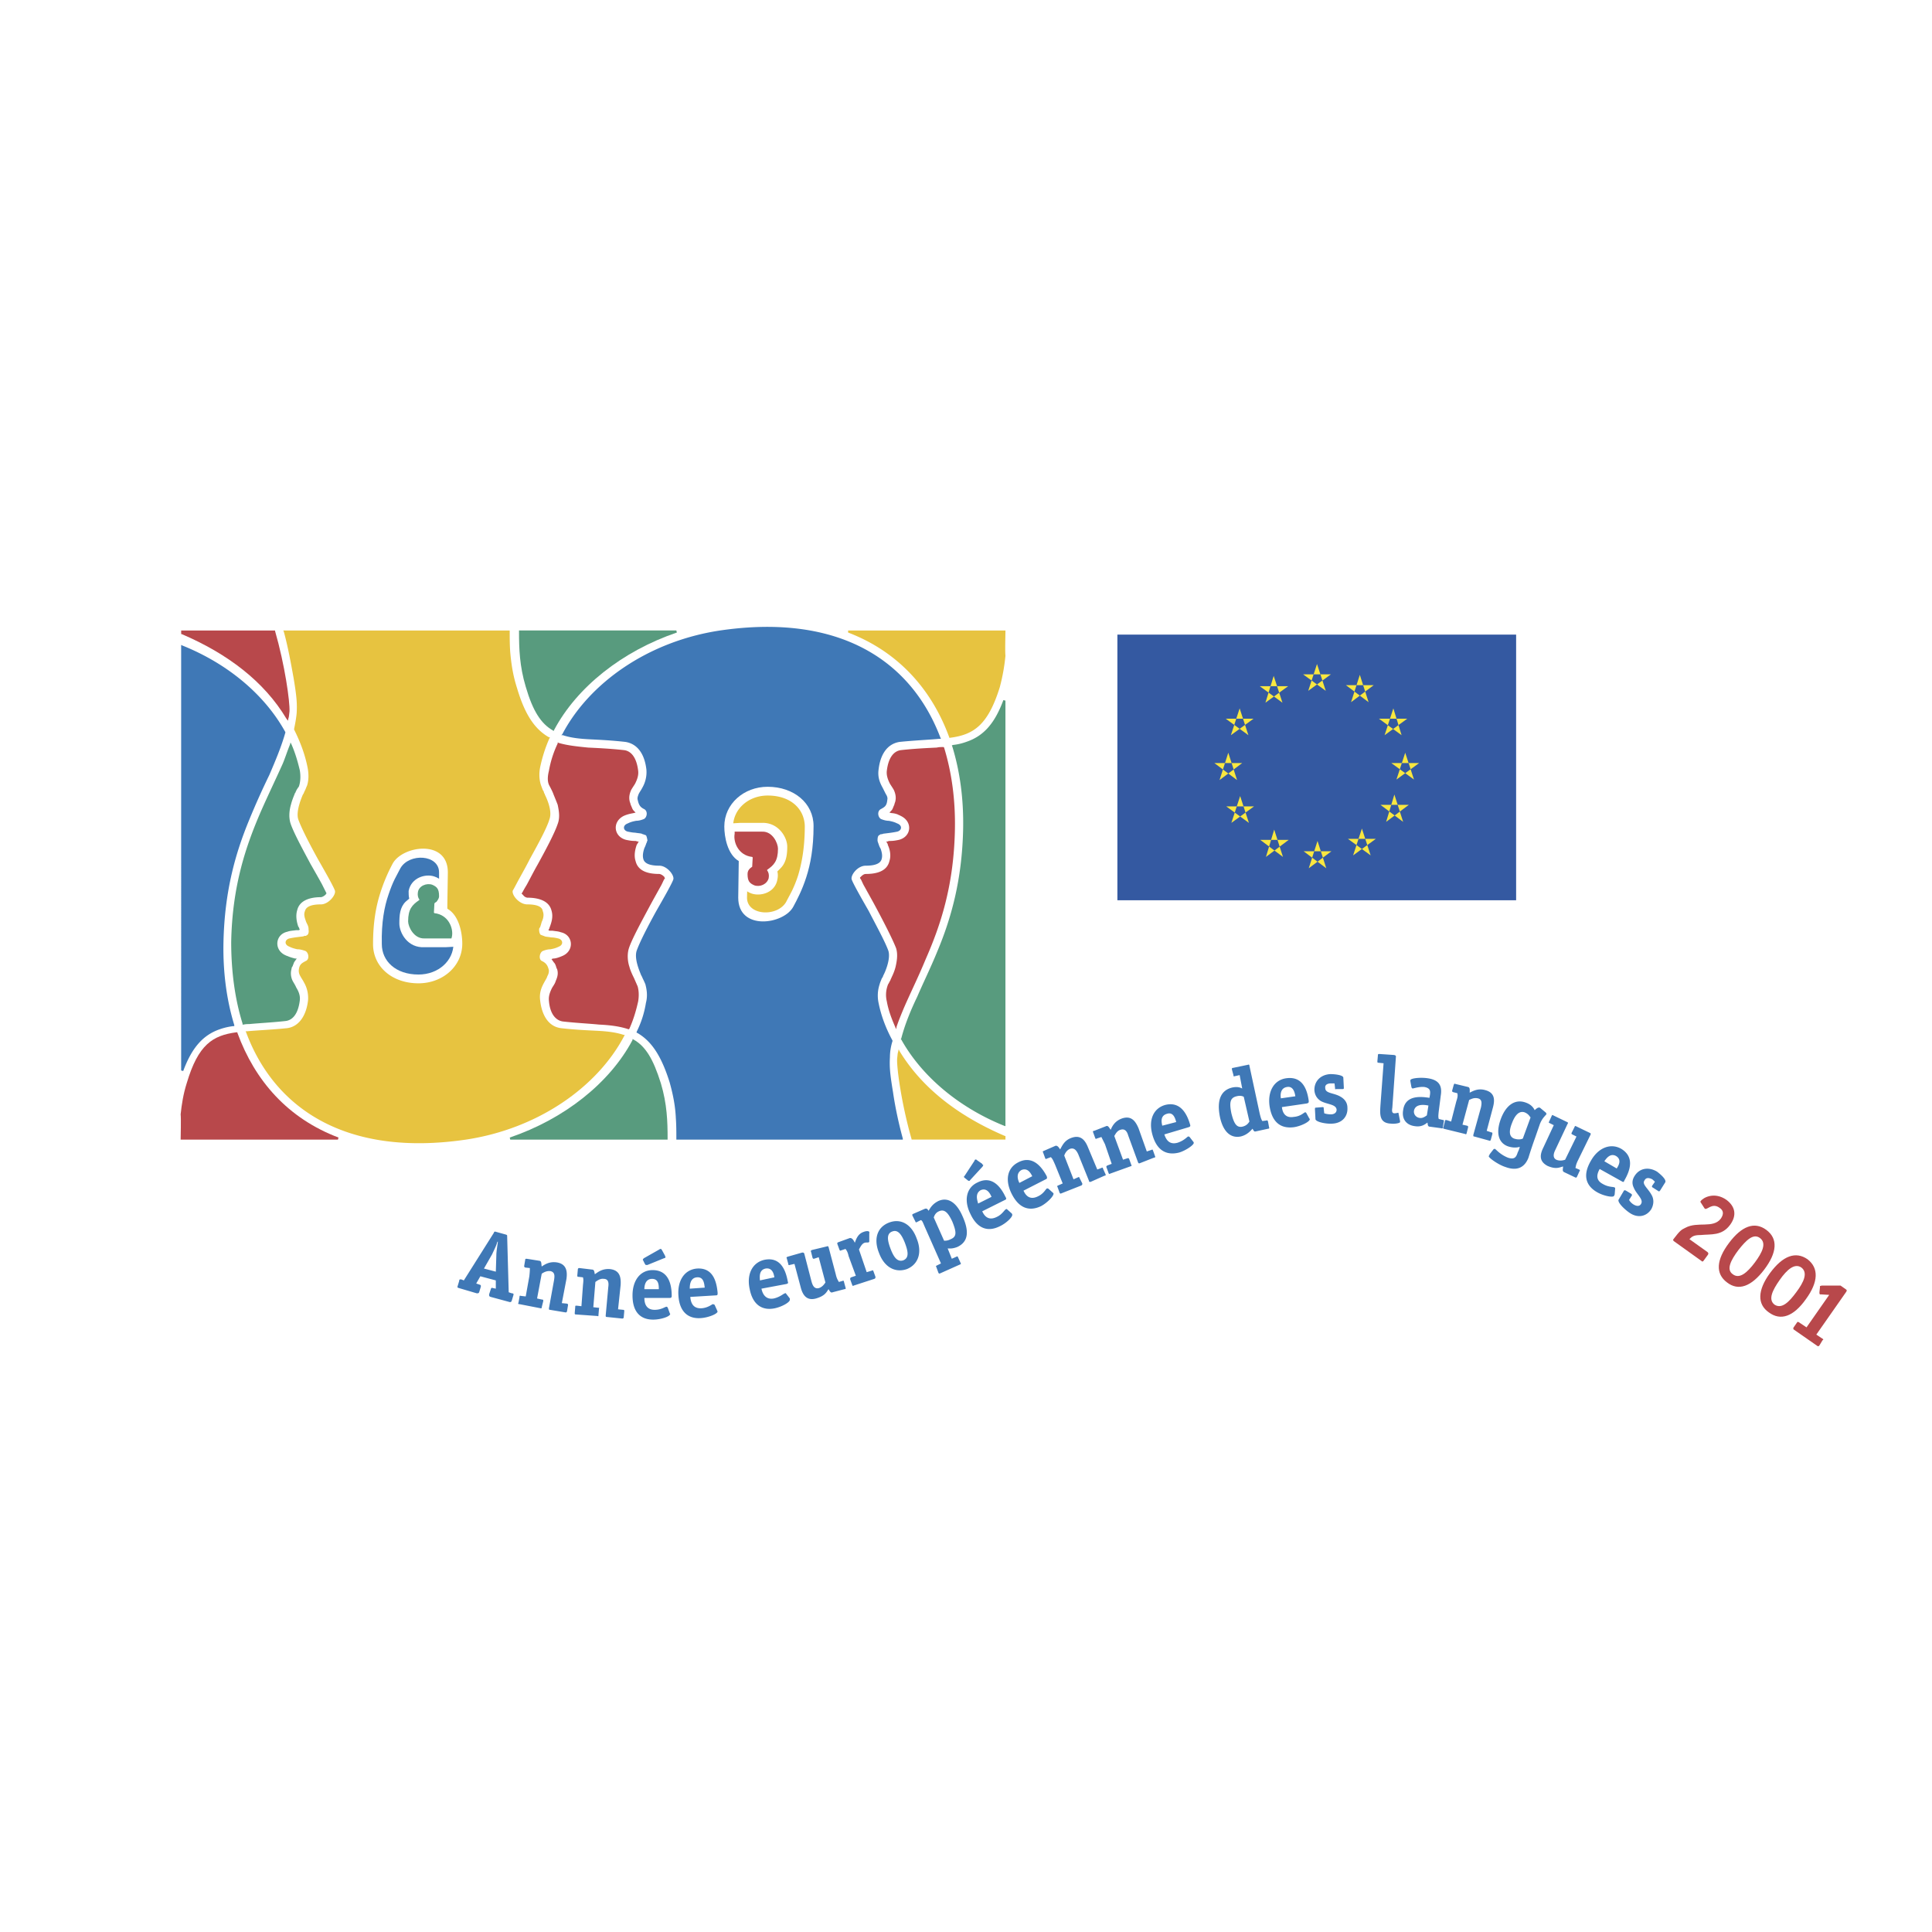
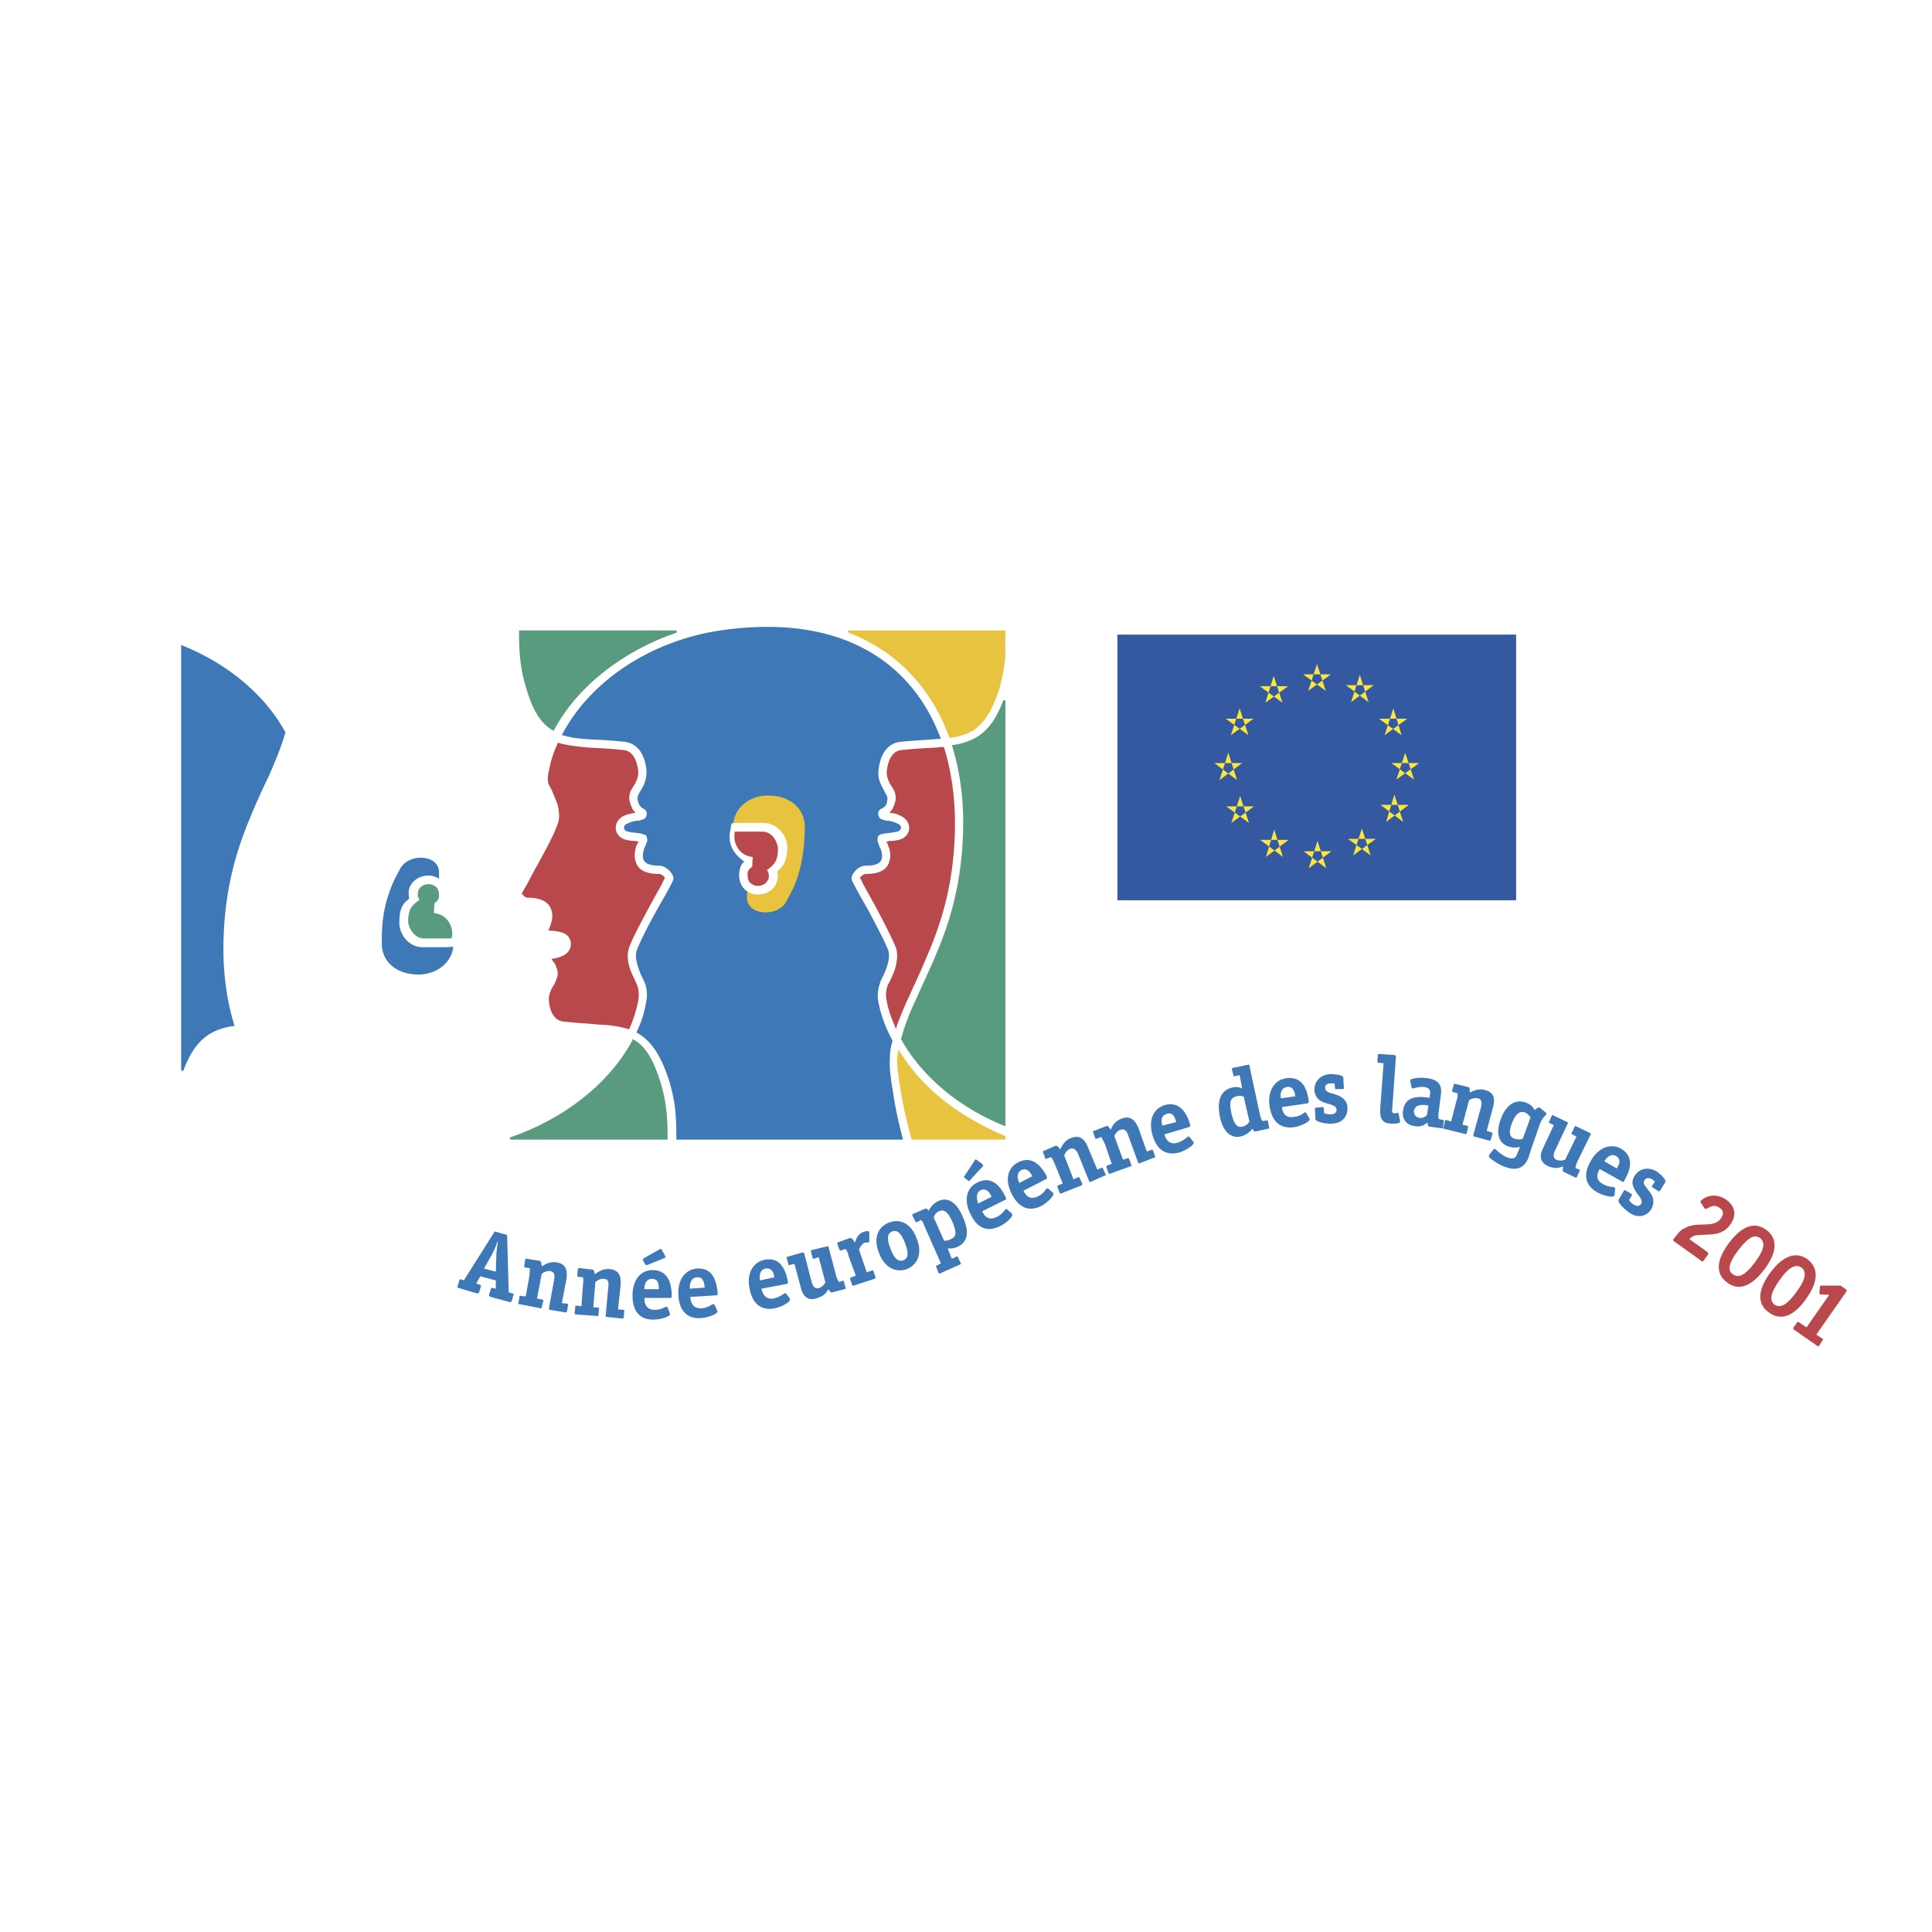
<svg xmlns="http://www.w3.org/2000/svg" width="2500" height="2500" viewBox="0 0 192.756 192.756">
  <g fill-rule="evenodd" clip-rule="evenodd">
    <path fill="#fff" d="M0 0h192.756v192.756H0V0z" />
    <path d="M87.654 76.799c-.103.771.154 1.338.412 1.801l.309.617c.103.154.206.36.154.566-.052.617-.257.72-.617.926-.464.206-.309.926.051 1.029.258.103.515.154.721.154.257.052.515.104.823.258.566.206.464.72 0 .823-.463.103-.978.154-1.389.206-.103.051-.155.051-.257.051-.052.052-.103.052-.154.103-.103.052-.155.206-.155.515 0 .104.052.207.103.36.052.155.104.309.206.463.103.31.206.669.103 1.029-.103.412-.566.67-1.595.67-.823 0-1.544.978-1.389 1.389.051.155.257.567.566 1.133.308.566.72 1.287 1.132 2.007.771 1.493 1.646 3.088 1.956 3.963.257.823-.36 2.213-.515 2.471 0 .051-.051.154-.155.309-.051.154-.154.36-.205.565a3.552 3.552 0 0 0-.104 1.854c.258 1.286.721 2.521 1.39 3.757v.051a5.43 5.43 0 0 0-.257 1.596c-.051.978 0 1.646.309 3.5.206 1.44.566 3.139.978 4.631v.104H67.48v-.104c0-.669 0-1.337-.052-2.059-.051-1.132-.257-2.264-.617-3.551-.824-2.624-1.801-4.117-3.242-4.94h-.052v-.103a9.887 9.887 0 0 0 .926-2.882c.206-.772.052-1.441-.051-1.854a7.333 7.333 0 0 0-.257-.565c-.052-.104-.052-.154-.103-.206v-.052l-.051-.051c-.155-.412-.721-1.647-.464-2.471.309-.875 1.132-2.47 1.956-3.963.412-.72.824-1.441 1.133-2.007.308-.565.514-.978.565-1.133.154-.411-.618-1.389-1.39-1.389-1.029 0-1.493-.258-1.596-.67-.103-.36 0-.771.103-1.08.103-.206.154-.36.206-.515.051-.051.051-.104.051-.154a.163.163 0 0 0 .051-.104c-.051-.309-.103-.463-.155-.515-.051 0-.102-.051-.154-.051-.103-.052-.206-.052-.257-.103-.206-.052-.412-.052-.669-.103-.207 0-.463-.052-.721-.103-.463-.103-.566-.618 0-.823.309-.154.566-.206.824-.258.206 0 .463-.051.72-.154.36-.103.515-.823.052-1.029-.412-.206-.515-.463-.618-.926-.051-.206.051-.412.103-.566.103-.205.258-.412.36-.617a3.117 3.117 0 0 0 .412-1.801c-.154-1.39-.772-2.574-2.11-2.779-1.389-.154-2.521-.206-3.551-.258-1.029-.051-1.904-.154-2.676-.411h-.154l.103-.104c2.676-5.095 8.542-9.263 15.748-10.344 11.992-1.75 19.094 3.088 21.976 10.705l.051.103h-.154c-1.081.103-2.419.155-3.962.309-1.338.206-1.956 1.39-2.11 2.78z" fill="#3f78b6" />
    <path d="M62.746 102.685h-.052c-.926-.309-1.904-.412-2.934-.463-1.029-.103-2.213-.154-3.603-.309-.721-.104-1.287-.772-1.389-2.059-.052-.463.103-.875.308-1.287.155-.257.309-.463.36-.669.104-.257.309-.669.155-1.184-.051-.103-.103-.205-.103-.258-.052-.154-.103-.309-.207-.411-.051-.051-.102-.154-.154-.206l-.103-.154.155-.051c.257 0 .566-.103.926-.257 1.235-.515 1.081-2.11-.155-2.367-.257-.104-.566-.104-.823-.155h-.309l-.103-.051.052-.103c.051-.052.051-.155.103-.258.103-.308.36-.926.154-1.595-.257-1.029-1.389-1.287-2.418-1.287a.621.621 0 0 1-.412-.258l-.103-.103-.052-.051.103-.154c.103-.207.257-.463.412-.721.309-.566.669-1.286 1.081-2.007.823-1.493 1.698-3.139 2.007-4.065.258-.669.103-1.39 0-1.904-.154-.411-.309-.772-.412-1.029-.103-.309-.412-.875-.412-.875-.206-.36-.206-.875-.051-1.492a10.52 10.52 0 0 1 .875-2.728v-.103l.103.051c.875.258 1.905.361 2.934.464 1.029.051 2.213.102 3.602.257.721.103 1.235.772 1.39 2.059.052.463-.103.875-.308 1.287-.155.257-.309.463-.412.669-.103.257-.257.669-.103 1.184.052.103.052.205.103.309.052.103.103.257.155.36.051.103.103.155.205.257l.103.103-.206.052c-.257.051-.566.103-.927.257-1.235.566-1.081 2.11.206 2.418.258.052.515.104.823.104.103 0 .155 0 .258.052h.154l-.052.103c-.051.103-.103.154-.154.257-.103.309-.309.978-.103 1.595.257 1.081 1.39 1.287 2.368 1.287.051 0 .257.051.463.257.052.051.052.051.052.103l.052.051-.104.154c-.103.206-.206.464-.36.721-.309.566-.72 1.286-1.132 2.058-.771 1.441-1.698 3.14-2.007 4.066-.206.668-.104 1.39.051 1.852.103.412.36.927.463 1.133l.36.823c.103.36.154.875.051 1.493-.206.926-.463 1.801-.875 2.728l-.049.05z" fill="#b8484b" />
-     <path d="M81.169 82.408c0 2.213-.309 3.809-.721 5.095-.411 1.286-.926 2.264-1.287 2.934-.926 1.801-5.507 2.47-5.507-.875 0-.309.051-3.088.051-3.603v-.052c-1.132-.669-1.44-2.418-1.44-3.448 0-2.264 1.956-3.962 4.323-3.962 2.625 0 4.581 1.647 4.581 3.911z" fill="#fff" />
    <path d="M76.589 79.371c2.315 0 3.654 1.338 3.705 3.037 0 2.161-.309 3.757-.669 4.94a12.028 12.028 0 0 1-.618 1.544c-.206.411-.412.772-.566 1.081-.875 1.544-3.911 1.39-3.911-.412 0-.309.052-1.39.052-2.367v-1.338-.412c-1.081-.772-1.442-2.007-1.442-2.985.001-1.698 1.494-3.088 3.449-3.088z" fill="#e7c340" />
    <path d="M74.119 85.856c-.823-.618-1.492-1.493-1.287-2.831l.154-.875.875-.052h2.162c1.647-.051 2.521 1.441 2.521 2.368 0 .823-.103 1.595-.669 2.161l-.309.309v.052c.052.206.052.463 0 .72-.206 1.338-1.647 1.75-2.573 1.441-1.184-.412-1.44-1.647-1.132-2.573a.975.975 0 0 1 .361-.566l.051-.052h-.051c-.052-.051-.103-.051-.103-.102z" fill="#fff" />
    <path d="M75.097 85.547l-.051-.051c-1.39-.155-1.905-1.493-1.75-2.316v-.206h2.727c1.081-.051 1.596 1.184 1.596 1.698 0 1.235-.412 1.647-1.081 2.11v.052c.154.206.206.463.154.772-.154.618-.875.926-1.441.721-.463-.207-.668-.413-.668-1.133 0-.258.102-.412.257-.566.052-.051.154-.103.206-.154l.051-.927z" fill="#b8484b" />
    <path d="M63.106 103.663l.103.051c1.184.669 1.956 1.904 2.728 4.375.617 2.059.67 3.808.67 5.506v.104H50.909l-.052-.206c5.455-1.853 9.984-5.455 12.249-9.727v-.103z" fill="#589b7e" />
    <path d="M89.609 104.949l.052-.257.103.205c2.264 3.705 5.918 6.484 10.498 8.44h.053v.36h-9.367v-.051c-.978-3.397-1.493-7.051-1.441-8.029.051-.41.051-.565.102-.668zM99.748 68.564c-1.184 3.808-2.625 4.734-4.941 5.043h-.103v-.051c-1.75-4.786-5.095-8.543-10.087-10.447v-.206h15.697c0 .309-.053 2.11 0 2.522a19.348 19.348 0 0 1-.566 3.139z" fill="#e7c340" />
    <path d="M88.838 97.796c0-.052.051-.104.051-.154.052-.052.052-.104.052-.104.154-.309.309-.669.412-1.081.103-.462.257-1.184.052-1.852-.36-.926-1.235-2.625-2.007-4.066-.412-.772-.823-1.492-1.132-2.058-.155-.257-.257-.515-.36-.721l-.103-.154v-.051l.103-.103c.206-.206.36-.257.463-.257.978 0 2.11-.206 2.368-1.287.206-.617 0-1.286-.155-1.595 0-.104-.051-.155-.103-.257l-.051-.103h.154c.052-.052.155-.052.258-.052.309 0 .566-.052.823-.104 1.287-.308 1.441-1.852.154-2.418-.051-.051-.154-.051-.206-.103a2.011 2.011 0 0 0-.669-.154l-.206-.052.103-.103c.103-.103.154-.154.206-.257.051-.103.103-.257.154-.36.051-.104.051-.206.103-.309.154-.515 0-.927-.103-1.184-.103-.206-.257-.412-.412-.669-.206-.412-.36-.824-.309-1.287.155-1.287.669-1.956 1.39-2.059 1.39-.155 2.573-.206 3.603-.257.206-.052.412-.052.618-.052h.051l.052.052c.772 2.521 1.132 5.249 1.081 8.131-.104 5.661-1.441 9.624-2.934 13.021-.721 1.75-1.493 3.293-2.162 4.838-.257.617-.515 1.234-.721 1.853l-.051.257-.103-.257c-.36-.823-.669-1.647-.824-2.521a2.769 2.769 0 0 1 .052-1.493l.051-.154.052-.104c.05-.052.102-.206.205-.36z" fill="#b8484b" />
    <path d="M100.16 112.309c-4.581-1.853-8.235-4.992-10.242-8.595l-.052-.051.052-.052c.36-1.39.926-2.779 1.595-4.169.618-1.44 1.337-2.882 2.007-4.528 1.338-3.191 2.47-7.051 2.573-12.249.052-2.934-.309-5.662-1.081-8.183l-.051-.103.103-.052a5.64 5.64 0 0 0 1.338-.309c1.698-.566 2.831-1.801 3.704-4.169l.207.052v42.458l-.153-.05z" fill="#589b7e" />
-     <path d="M30.734 99.803a3.11 3.11 0 0 0-.412-1.801c-.102-.206-.256-.412-.36-.618a1.033 1.033 0 0 1-.154-.566c.052-.617.309-.72.669-.926.462-.154.309-.926-.052-1.029-.309-.103-.515-.154-.772-.154-.206-.052-.463-.103-.772-.257-.565-.206-.463-.72 0-.824.464-.103.979-.154 1.391-.206.05-.052.154-.052.257-.052.051-.051.103-.051.154-.103.051-.051.154-.206.103-.514 0-.103 0-.206-.052-.36-.051-.155-.154-.309-.206-.464-.103-.308-.257-.668-.103-1.029.103-.412.566-.669 1.595-.669.772 0 1.544-.978 1.39-1.39-.051-.154-.257-.566-.566-1.132a129.98 129.98 0 0 0-1.132-2.007c-.823-1.492-1.646-3.087-1.956-3.962-.257-.823.36-2.213.463-2.47.052-.052.102-.155.154-.309.103-.155.154-.36.257-.566.154-.463.206-1.081.051-1.853-.257-1.287-.721-2.521-1.338-3.756v-.052c.103-.514.206-1.029.257-1.596.051-.978 0-1.646-.309-3.499-.258-1.441-.566-3.139-.978-4.632l-.052-.103h22.593v.103c0 .669 0 1.338.052 2.059.103 1.132.257 2.265.669 3.551.771 2.625 1.75 4.117 3.191 4.94h.103l-.051.103c-.412.927-.72 1.904-.926 2.882-.154.771-.051 1.441.103 1.853.103.258.154.463.257.566 0 .103.052.154.052.206l.052.051v.052c.206.412.771 1.646.463 2.47-.257.875-1.132 2.47-1.956 3.962-.36.721-.772 1.441-1.081 2.007-.309.566-.514.978-.617 1.132-.155.412.617 1.39 1.441 1.39 1.029 0 1.493.257 1.544.669.154.36.051.772-.104 1.081-.051.205-.103.36-.154.514-.051.052-.051.104-.103.155v.103c0 .308.103.463.154.514.052 0 .103.052.155.052.103.051.154.051.257.103.154.052.412.052.617.104.257 0 .515.051.721.103.463.104.566.618.051.824-.309.154-.566.206-.824.257-.206 0-.463.051-.72.154-.36.103-.514.875-.103 1.029.412.206.566.464.669.926 0 .207-.052.412-.154.566-.052.206-.206.412-.309.618-.258.463-.515 1.028-.412 1.801.154 1.39.772 2.625 2.11 2.779s2.521.206 3.551.257c1.029.052 1.904.154 2.675.412h.104l-.052.103c-2.676 5.096-8.594 9.264-15.799 10.345-11.939 1.75-19.093-3.088-21.923-10.705l-.052-.103h.103c1.132-.103 2.47-.154 4.014-.309 1.289-.155 1.958-1.391 2.112-2.78z" fill="#e7c340" />
    <path d="M55.231 72.938l-.051-.051c-1.184-.669-2.007-1.904-2.728-4.375-.618-2.059-.669-3.808-.669-5.507v-.103H67.48l.051.206c-5.455 1.853-9.984 5.456-12.249 9.726l-.051.104z" fill="#589b7e" />
-     <path d="M28.779 71.652l-.051.257-.154-.206c-2.213-3.706-5.867-6.484-10.447-8.44h-.051v-.36h9.366v.051c.978 3.396 1.492 7.051 1.44 8.029-.051.412-.051.566-.103.669zM18.64 108.037c1.133-3.809 2.574-4.734 4.941-5.044h.103v.052c1.75 4.786 5.044 8.543 10.087 10.447l-.052.206H18.023c0-.309.052-2.11 0-2.521.103-.979.257-2.008.617-3.14z" fill="#b8484b" />
-     <path d="M29.551 78.908c-.051.052-.051.154-.103.206 0 0-.051.052-.051.103-.103.258-.257.618-.361 1.029-.154.515-.257 1.235-.051 1.905.31.926 1.236 2.624 2.007 4.066.412.72.824 1.44 1.132 2.007l.36.72.103.206h-.051c0 .051-.051.103-.051.103-.206.206-.412.257-.463.257-.978 0-2.11.257-2.367 1.287-.206.669 0 1.339.103 1.647a.394.394 0 0 1 .103.206l.051.103-.103.051h-.257c-.309.051-.618.051-.875.154-1.235.257-1.39 1.853-.154 2.367.103.052.154.052.257.103.257.103.463.154.669.206h.155l-.104.155c-.052.051-.103.154-.154.206-.051.154-.104.257-.154.412a.389.389 0 0 0-.104.257c-.154.515 0 .979.104 1.185.103.206.257.411.36.668.257.412.412.824.36 1.287-.154 1.287-.669 1.956-1.389 2.059-1.39.154-2.574.206-3.654.309-.154 0-.36 0-.566.052h-.104v-.103c-.771-2.471-1.132-5.25-1.132-8.132.103-5.66 1.493-9.624 2.934-12.969.772-1.75 1.544-3.346 2.212-4.838.258-.618.464-1.287.721-1.904l.051-.205.103.205c.36.824.618 1.699.824 2.573.103.618.051 1.133-.051 1.492l-.052.155-.051.051c-.052.102-.155.205-.207.359z" fill="#589b7e" />
    <path d="M18.177 64.396c4.632 1.853 8.286 4.992 10.293 8.646v.051c-.412 1.441-.978 2.779-1.596 4.22a76.287 76.287 0 0 0-2.007 4.478c-1.338 3.242-2.471 7.051-2.573 12.3-.052 2.882.309 5.661 1.081 8.182v.104h-.103a6.281 6.281 0 0 0-1.338.309c-1.646.566-2.779 1.801-3.654 4.168l-.206-.051V64.344l.103.052z" fill="#3f78b6" />
    <path d="M37.219 94.193c0-2.213.309-3.808.721-5.095a17.207 17.207 0 0 1 1.235-2.933c.978-1.801 5.506-2.471 5.506.875 0 .309-.051 3.088-.051 3.603l.051.052c1.133.669 1.441 2.418 1.441 3.448 0 2.265-1.955 3.963-4.375 3.963-2.624-.002-4.528-1.649-4.528-3.913z" fill="#fff" />
    <path d="M41.748 97.229c-2.264 0-3.654-1.338-3.654-3.036-.051-2.162.257-3.757.669-4.94.206-.617.412-1.132.617-1.544.206-.412.412-.772.566-1.081.875-1.544 3.859-1.39 3.859.412v2.367c-.051.515-.051.979-.051 1.338v.412h.051c1.082.771 1.441 2.007 1.441 2.984.002 1.699-1.491 3.088-3.498 3.088z" fill="#3f78b6" />
    <path d="M44.27 90.745c.823.618 1.492 1.492 1.286 2.831l-.154.875-.927.051h-2.11c-1.698.103-2.522-1.441-2.522-2.366 0-.825.051-1.597.617-2.163.103-.103.257-.206.36-.309v-.051c-.051-.207-.051-.463-.051-.721.257-1.338 1.698-1.75 2.573-1.441 1.235.412 1.441 1.646 1.184 2.573-.051.206-.206.412-.36.566l-.052.051h.052l.104.104z" fill="#fff" />
    <path d="M43.292 91.054l.051.052c1.39.154 1.904 1.493 1.75 2.315l-.052.206H42.365c-1.081.052-1.647-1.184-1.647-1.699 0-1.234.412-1.646 1.081-2.109l.051-.052c-.154-.206-.206-.463-.154-.771.103-.618.875-.927 1.44-.721.463.207.669.412.669 1.132 0 .258-.154.412-.257.566-.103.051-.154.103-.206.154l-.05.927z" fill="#589b7e" />
    <path d="M51.217 129.241c.052-.155 0-.207-.154-.207l-.309-.103-.154-5.559c0-.154 0-.154-.155-.206l-.926-.257c-.154-.052-.206-.052-.257.104l-2.985 4.734-.257-.104c-.154 0-.206 0-.206.155l-.155.515c-.052.153 0 .153.155.205l1.75.515c.154 0 .206 0 .257-.154l.154-.515c0-.153 0-.153-.154-.206l-.308-.103.411-.721 1.544.412v.823l-.257-.052c-.155-.052-.206-.052-.258.154l-.154.464c0 .154 0 .206.154.257l1.904.515c.103 0 .154 0 .206-.154l.154-.512zm-1.749-2.368l-1.184-.31.824-1.44c.154-.36.412-.823.514-1.235h.052c-.052.412-.154.978-.154 1.338l-.052 1.647zM56.672 130.218c0-.103 0-.103-.103-.154l-.515-.052.463-2.419c.103-.771 0-1.491-.978-1.646-.721-.103-1.184.206-1.493.412-.051-.257 0-.515-.205-.566l-1.287-.206c-.103 0-.154 0-.154.104l-.103.617c0 .052 0 .104.103.154l.463.052c0 .206 0 .36-.051.823l-.361 2.008-.463-.052c-.154-.051-.154 0-.154.103l-.103.565c-.051.104-.051.155.103.155l2.11.411c.103 0 .103 0 .103-.103l.155-.617c0-.103 0-.154-.155-.154l-.463-.104.463-2.47c.155-.104.464-.309.875-.258.463.104.412.515.36.875l-.514 2.83c0 .104 0 .155.103.155l1.543.257c.104 0 .104 0 .155-.104l.103-.616zM62.282 130.835c0-.102 0-.153-.103-.153l-.515-.052.257-2.418c.051-.824-.103-1.493-1.081-1.597-.771-.052-1.184.31-1.492.515-.051-.205-.051-.463-.257-.463l-1.287-.154c-.103 0-.154.051-.154.154l-.052.566c0 .103 0 .154.103.154l.463.052c.051.205.051.309 0 .772l-.154 2.109-.463-.052c-.154 0-.154 0-.154.103l-.052.618c0 .103 0 .154.103.154l2.162.155c.103.051.103 0 .103-.104l.052-.618c.052-.104 0-.104-.103-.104l-.463-.051.206-2.521c.155-.103.463-.36.823-.31.515 0 .515.464.464.824l-.258 2.831c0 .103 0 .153.154.153l1.493.154c.103 0 .154-.051.154-.154l.051-.563zM66.245 125.534c.052 0 .154-.051.154-.103s-.051-.103-.051-.154l-.309-.566c-.052-.052-.052-.103-.103-.103-.052 0-.103 0-.154.051l-1.544.875c-.052.052-.103.104-.103.155s.051.052.051.103l.155.31c.051.051.051.103.102.103h.155l1.647-.671zm.566 3.963c.154 0 .206-.052.206-.205 0-1.133-.308-2.573-1.904-2.573-1.235 0-2.007 1.029-2.007 2.522 0 1.697.823 2.418 2.059 2.418.771 0 1.698-.309 1.698-.566 0-.051-.051-.051-.051-.103l-.205-.566c-.053 0-.053-.052-.104-.052-.154 0-.515.31-1.184.31-.875 0-1.029-.67-1.029-1.185h2.521zm-2.522-.875c0-.257.052-1.029.772-1.029.669 0 .669.67.669 1.029h-1.441zM71.391 129.241c.206 0 .206-.053.206-.258-.103-1.133-.463-2.522-2.059-2.42-1.235.104-1.956 1.185-1.853 2.678.103 1.697 1.029 2.366 2.265 2.264.72-.052 1.646-.412 1.646-.67-.051-.051-.051-.102-.051-.102l-.257-.566c-.051 0-.103-.052-.154-.052-.103 0-.463.359-1.133.411-.875.052-1.08-.566-1.132-1.132l2.522-.153zm-2.573-.67c0-.257 0-1.081.721-1.132.669-.052.72.617.772 1.028l-1.493.104zM78.442 128.108c.206-.052.206-.104.154-.258-.206-1.132-.721-2.471-2.316-2.161-1.183.257-1.801 1.39-1.492 2.882.309 1.646 1.287 2.213 2.522 1.955.721-.154 1.543-.617 1.493-.874v-.104l-.36-.463c-.052-.052-.052-.103-.103-.052-.155 0-.464.36-1.133.515-.823.155-1.132-.463-1.235-.978l2.47-.462zm-2.625-.36c0-.258-.154-1.029.566-1.185.669-.103.823.516.875.876l-1.441.309zM84.206 127.902c0-.103-.051-.154-.154-.103l-.36.103c-.103-.206-.206-.31-.309-.772l-.721-2.727c-.052-.052-.052-.104-.154-.052l-1.493.359c-.104.052-.154.104-.104.154l.154.618c.052.103.052.103.155.103l.463-.154.669 2.522c-.103.154-.309.463-.669.565-.463.103-.618-.308-.72-.669l-.721-2.779c-.052-.103-.103-.103-.206-.103l-1.441.411c-.103.052-.154.052-.103.154l.155.567c0 .103.051.153.154.103l.463-.103.617 2.315c.206.824.618 1.39 1.544 1.132.875-.257 1.029-.617 1.235-.927.103.155.206.412.412.31l1.184-.31c.103 0 .154-.051.103-.154l-.153-.563zM87.139 126.821c-.052-.103-.052-.103-.154-.051l-.515.154-.772-2.266c.103-.153.257-.565.566-.668.206-.052.36 0 .412-.052.051 0 .051-.052.051-.103v-.823c.051 0 0-.052 0-.104-.051-.103-.309-.103-.566 0-.617.206-.772.823-.875 1.081-.104-.206-.257-.515-.515-.464l-1.132.412c-.103.052-.103.052-.103.154l.206.565c.051.104.051.155.154.104l.463-.154c.103.154.206.257.309.721l.72 1.955-.463.155c-.103.051-.103.103-.103.205l.206.567c.051.103.051.103.154.051l2.06-.67c.102-.051.102-.103.102-.205l-.205-.564zM90.125 125.741c-.618.205-.978-.361-1.287-1.184-.309-.824-.412-1.493.206-1.699.566-.205.927.36 1.235 1.133.308.823.463 1.492-.154 1.75zm1.337-2.162c-.515-1.441-1.596-2.059-2.779-1.596-1.183.464-1.544 1.647-.978 3.037.515 1.39 1.595 2.007 2.779 1.595 1.133-.463 1.544-1.646.978-3.036zM95.579 125.432c-.051-.103-.051-.103-.154-.052l-.463.206-.412-1.028c.206 0 .463.051.978-.154 1.081-.516 1.184-1.545.515-3.037-.618-1.44-1.493-1.956-2.419-1.544-.617.309-.823.721-.978.978-.103-.154-.155-.257-.36-.205l-1.184.514c-.103.052-.103.104-.052.206l.257.515c.051.104.051.154.155.104l.412-.206c.154.052.206.257.412.721l1.595 3.603-.412.205c-.103.052-.103.052-.052.155l.206.565c.052.104.103.104.206.052l1.956-.875c.103-.051.103-.051.052-.155l-.258-.568zm-2.418-3.962c.052-.155.154-.464.515-.618.566-.257.926.154 1.338 1.029.412 1.029.463 1.492-.154 1.75-.309.154-.463.154-.669.154l-1.03-2.315zM97.998 116.426a.396.396 0 0 0 .104-.206c-.053 0-.104-.052-.104-.103l-.514-.36c-.053-.052-.104-.104-.207-.052 0 0-.051.052-.051.103l-.978 1.493c-.052.051-.103.103-.052.154 0 .052.052.052.104.103l.257.206c.052.052.103.052.154.052.051 0 .051-.052.104-.103l1.183-1.287zm2.264 3.294c.156-.052.156-.154.053-.31-.463-.978-1.338-2.161-2.779-1.44-1.132.515-1.39 1.802-.72 3.139.72 1.545 1.8 1.802 2.933 1.235.67-.309 1.338-.978 1.236-1.184 0-.052-.053-.103-.053-.103l-.463-.412s-.051-.051-.104 0c-.154.052-.359.515-.926.772-.824.411-1.236-.104-1.441-.566l2.264-1.131zm-2.676.359c-.051-.257-.359-.978.258-1.337.617-.258.926.308 1.08.668l-1.338.669zM104.328 117.661c.154-.052.154-.154.104-.31-.516-.978-1.443-2.109-2.83-1.39-1.133.567-1.34 1.802-.67 3.14.771 1.544 1.852 1.75 2.934 1.235.668-.36 1.338-1.08 1.234-1.287l-.051-.051-.463-.411c-.053 0-.104-.052-.154 0-.104.051-.309.514-.875.771-.824.412-1.236-.103-1.441-.566l2.212-1.131zm-2.625.36c-.102-.205-.412-.926.207-1.286.617-.257.926.309 1.078.617l-1.285.669zM110.041 116.58c0-.103-.053-.103-.154-.051l-.412.153-.926-2.213c-.309-.771-.771-1.286-1.699-.926-.668.257-.875.771-1.08 1.132-.104-.154-.258-.411-.463-.36l-1.184.515c-.104.052-.104.052-.053.155l.207.565c.051.103.051.103.154.052l.41-.154c.156.154.207.257.412.72l.773 1.904-.465.206c-.102.052-.102.052-.051.154l.207.566c.051.103.102.103.205.051l1.955-.771c.104-.052.104-.103.104-.206l-.258-.515c-.051-.103-.051-.154-.154-.103l-.463.206-.926-2.367c.051-.155.205-.515.566-.67.463-.154.668.206.822.515l1.082 2.677c0 .103.051.103.154.103l1.389-.617c.104 0 .154-.052.104-.155l-.256-.566zM115.033 114.779c-.051-.104-.051-.104-.154-.052l-.463.154-.824-2.316c-.309-.72-.721-1.286-1.646-.978-.721.258-.979.772-1.133 1.132-.154-.205-.258-.462-.463-.359l-1.184.462c-.104 0-.154.052-.104.155l.207.566c.051.104.051.104.154.051l.463-.154.359.721.67 1.956-.412.154c-.104.051-.154.103-.104.206l.207.565c.051.103.051.103.154.052l2.006-.721c.156-.052.156-.052.104-.154l-.205-.566c-.053-.103-.053-.103-.154-.103l-.465.154-.873-2.367c.102-.154.256-.516.617-.618.463-.154.668.206.771.567l.979 2.675c.051.104.051.104.154.104l1.441-.566c.102 0 .152-.051.102-.154l-.204-.566zM118.584 112.463c.154-.052.205-.103.154-.257-.309-1.081-.979-2.368-2.521-1.956-1.184.36-1.646 1.544-1.234 2.985.463 1.646 1.492 2.059 2.676 1.75.668-.206 1.492-.772 1.441-.979 0-.052-.053-.103-.053-.103l-.359-.464c-.053-.051-.104-.051-.156-.051-.102.051-.41.411-1.029.617-.873.258-1.182-.359-1.336-.823l2.417-.719zm-2.625-.154c-.051-.258-.258-.978.463-1.184.617-.206.824.411.928.823l-1.391.361zM126.51 111.896c-.053-.103-.053-.154-.154-.103l-.412.052c-.104-.154-.154-.31-.258-.721l-1.029-4.786c0-.104-.051-.154-.154-.104l-1.492.31c-.104 0-.104.052-.104.153l.154.566c0 .104 0 .154.154.104l.465-.104.256 1.338c-.205-.102-.463-.205-.977-.102-1.133.257-1.596 1.234-1.236 2.984.309 1.389 1.029 2.109 2.059 1.904.67-.154 1.029-.618 1.184-.772.154.257.154.309.361.257l1.184-.257c.102 0 .154-.052.102-.154l-.103-.565zm-1.854 0c-.104.154-.258.412-.721.515-.564.104-.822-.309-1.08-1.338-.205-1.029-.154-1.543.516-1.697.41-.104.617 0 .719.051l.566 2.469zM130.369 110.096c.205-.052.205-.103.205-.258-.154-1.132-.617-2.47-2.213-2.264-1.234.154-1.904 1.287-1.697 2.778.258 1.698 1.184 2.265 2.418 2.11.721-.103 1.646-.566 1.596-.823l-.051-.052-.309-.565s-.053-.052-.104-.052c-.154.052-.463.411-1.133.463-.875.154-1.131-.463-1.184-.978l2.472-.359zm-2.574-.515c-.051-.258-.102-1.029.619-1.132.617-.104.771.565.822.927l-1.441.205zM133.199 108.552c0 .104 0 .154.104.104h.668c.104 0 .104-.053.104-.154l-.051-.979c0-.258-.824-.359-1.287-.359-1.029.051-1.646.771-1.596 1.646.053.515.309.824.619 1.029.617.36 1.543.31 1.594.875 0 .31-.256.464-.564.464-.311 0-.516-.052-.67-.104l-.051-.463c0-.103 0-.154-.104-.154l-.67.052c-.102 0-.102.052-.102.153l.051.979c0 .309 1.133.515 1.699.463.977-.052 1.543-.721 1.49-1.595 0-.515-.307-.875-.668-1.081-.668-.412-1.543-.309-1.543-.875-.053-.309.205-.463.566-.463h.359l.052.462zM137.729 110.25c-.051.875-.154 1.801 1.029 1.853.412.052.926-.052.926-.154v-.103l-.154-.772c0-.051 0-.051-.051-.051-.053 0-.154.051-.361.051-.256 0-.256-.257-.205-.565l.359-5.096c0-.103-.051-.103-.154-.154l-1.492-.103c-.154 0-.154.052-.154.154l-.051.566c0 .103 0 .154.104.154l.514.051-.31 4.169zM143.75 109.272c.154-.979-.205-1.544-1.338-1.698-.721-.103-1.699 0-1.699.206v.102l.104.567c0 .052.051.103.104.153.102 0 .668-.205 1.184-.153.566.103.617.359.566.771l-.053.31c-.721-.104-2.418-.361-2.625 1.234-.154.875.309 1.493 1.184 1.596.67.103 1.029-.206 1.236-.36.051.154 0 .411.258.411l1.131.154c.104.052.154 0 .154-.103l.104-.617c0-.104-.051-.104-.104-.104l-.41-.103c-.053-.154-.053-.309 0-.772l.204-1.594zm-1.391 2.007c-.154.103-.41.309-.721.257-.359-.051-.617-.359-.564-.72.154-.772 1.184-.566 1.441-.515l-.156.978zM148.896 113.132c0-.103 0-.154-.104-.154l-.463-.155.617-2.314c.207-.772.207-1.493-.771-1.75-.721-.206-1.234.104-1.543.257 0-.206.051-.514-.156-.565l-1.285-.31c-.104-.051-.104 0-.154.104l-.156.565c0 .103 0 .103.104.155l.412.103c.051.206.051.36-.104.823l-.514 2.007-.463-.154c-.104 0-.154 0-.154.104l-.154.617c-.053.052-.053.103.051.154l2.109.515c.104.052.104.052.154-.051l.154-.618c0-.103 0-.103-.102-.154l-.463-.103.668-2.471c.154-.052.463-.257.875-.154.463.103.361.566.309.875l-.771 2.779c0 .103 0 .154.104.154l1.492.411c.102.052.102 0 .154-.103l.154-.567zM153.631 112.154c.258-.669.617-.875.67-1.029 0 0-.053-.052-.053-.103l-.617-.515h-.051c-.154-.052-.412.205-.463.257-.104-.205-.311-.566-.928-.771-1.029-.36-1.955.257-2.471 1.698-.463 1.286-.256 2.315.721 2.676.619.206 1.029.103 1.184.052 0 .051-.051.257-.205.566-.154.514-.359.72-.979.514-.771-.309-1.184-.823-1.285-.875-.053 0-.104 0-.154.052l-.361.463c-.051.104-.051.104-.104.206-.051.154.979.875 1.648 1.081 1.234.463 1.955 0 2.314-.927.154-.514.463-1.44.67-2.007l.464-1.338zm-1.699 1.441c-.102.053-.41.155-.873 0-.516-.205-.516-.772-.207-1.544.309-.823.721-1.234 1.236-1.08.41.154.514.411.617.515l-.773 2.109zM157.594 116.838c.051-.052.051-.104-.051-.155l-.361-.153c.051-.207.051-.361.258-.772l1.234-2.521c.053-.104.053-.154-.051-.206l-1.391-.669c-.102-.052-.102 0-.152.103l-.258.515c-.053.104-.053.154.051.206l.412.206-1.133 2.315c-.154.052-.514.154-.875 0-.412-.206-.256-.669-.104-.978l1.236-2.625c.051-.052.051-.103-.051-.154l-1.391-.669c-.104-.052-.104-.052-.154.052l-.256.565c-.053.104-.053.104.051.154l.412.207-1.031 2.212c-.359.721-.463 1.39.412 1.853.824.36 1.184.155 1.545.052 0 .258-.104.464.102.566l1.082.515c.102.052.154.052.205-.052l.259-.567zM161.814 117.866c.152.104.205.052.256-.103.566-.978 1.029-2.315-.309-3.14-1.08-.617-2.314-.103-3.035 1.184-.875 1.493-.465 2.522.617 3.14.617.36 1.596.566 1.697.36 0-.051.053-.103.053-.103l.051-.617c0-.052 0-.104-.051-.104-.104-.104-.566 0-1.184-.36-.773-.411-.566-1.029-.309-1.492l2.214 1.235zm-1.75-2.007c.154-.206.566-.874 1.184-.515.566.36.256.927.051 1.235l-1.235-.72zM164.85 118.278c-.051.103-.051.154.053.206l.564.36c.053.051.104 0 .156-.052l.514-.823c.154-.257-.412-.771-.824-1.081-.875-.515-1.75-.309-2.213.412-.309.463-.256.875-.104 1.184.258.669 1.031 1.184.723 1.646-.156.258-.465.206-.723.052a1.295 1.295 0 0 1-.463-.463l.258-.412c.053-.103.053-.103-.051-.206l-.514-.309c-.104-.051-.156-.051-.207 0l-.516.875c-.205.258.619 1.029 1.082 1.338.824.566 1.697.36 2.16-.36.258-.463.258-.926.104-1.286-.359-.771-1.08-1.184-.771-1.596.154-.309.463-.257.771-.103.104.103.205.154.258.257l-.257.361z" fill="#3f78b6" />
    <path d="M170.408 125.175c.051-.104.051-.154-.051-.258l-1.803-1.286c.258-.258.412-.412 1.133-.412 1.029-.103 2.109.103 2.934-1.029.67-.927.516-1.801-.359-2.47-1.236-.875-2.367-.206-2.574.103-.051.052-.051.104 0 .154l.361.566.051.052c.205.154.721-.618 1.441-.104.412.258.463.617.154 1.081-.771 1.029-2.316.257-3.551.927-.412.205-.516.257-1.184 1.132-.053.103-.053.103.051.206l2.727 1.955c.104.104.156.104.258-.051l.412-.566zM172.879 127.13c-.67-.463-.207-1.389.566-2.419.771-.978 1.492-1.697 2.16-1.184.67.516.207 1.441-.514 2.419-.771 1.03-1.544 1.699-2.212 1.184zm3.139-.463c1.287-1.698 1.391-3.088.205-3.963-1.184-.875-2.469-.36-3.705 1.287-1.287 1.698-1.389 3.088-.205 3.963 1.132.875 2.417.411 3.705-1.287zM177.047 130.167c-.668-.515-.205-1.441.516-2.471s1.492-1.699 2.16-1.235c.67.515.258 1.441-.514 2.471-.721.977-1.441 1.698-2.162 1.235zm3.139-.566c1.236-1.698 1.287-3.088.154-3.963-1.182-.823-2.469-.36-3.756 1.39-1.234 1.698-1.287 3.088-.104 3.911 1.184.874 2.471.412 3.706-1.338zM181.834 133.718c.102-.052.102-.104 0-.154l-.619-.412 2.986-4.271c.051-.103.102-.154-.053-.258l-.514-.359h-1.854c-.102 0-.154.052-.205.052v.153l-.051.464c0 .103 0 .154.051.206h.104l.822.051-2.264 3.242-.771-.515c-.104-.052-.104-.052-.156 0l-.359.515c-.051.104-.051.104 0 .206l2.367 1.647c.104.051.104.051.207-.052l.309-.515z" fill="#b8484b" />
    <path fill="#3459a1" d="M111.482 89.819h39.782V63.315h-39.782v26.504z" />
    <path fill="#f9e740" d="M131.398 66.249l.875 2.675-2.265-1.647h2.781l-2.266 1.647.875-2.675zM140.199 75.1l.875 2.676-2.265-1.647h2.779l-2.264 1.647.875-2.676zM122.547 75.1l.875 2.728-2.266-1.699h2.78l-2.264 1.699.875-2.728zM131.449 83.9l.875 2.728-2.263-1.698h2.779l-2.266 1.698.875-2.728zM139.117 79.269l.875 2.728-2.263-1.699h2.83l-2.264 1.699.822-2.728zM135.877 82.666l.873 2.675-2.264-1.647h2.78L135 85.341l.877-2.675zM127.076 67.432l.875 2.676-2.265-1.647h2.832l-2.266 1.647.824-2.676zM123.68 70.674l.873 2.677-2.264-1.648h2.779l-2.263 1.648.875-2.677zM135.67 67.329l.875 2.728-2.264-1.699h2.778l-2.264 1.699.875-2.728zM127.127 82.769l.875 2.727-2.264-1.699h2.83l-2.265 1.699.824-2.727zM123.73 79.423l.875 2.676-2.263-1.647h2.777l-2.264 1.647.875-2.676zM139.016 70.674l.822 2.677-2.264-1.648h2.83l-2.263 1.648.875-2.677z" />
  </g>
</svg>